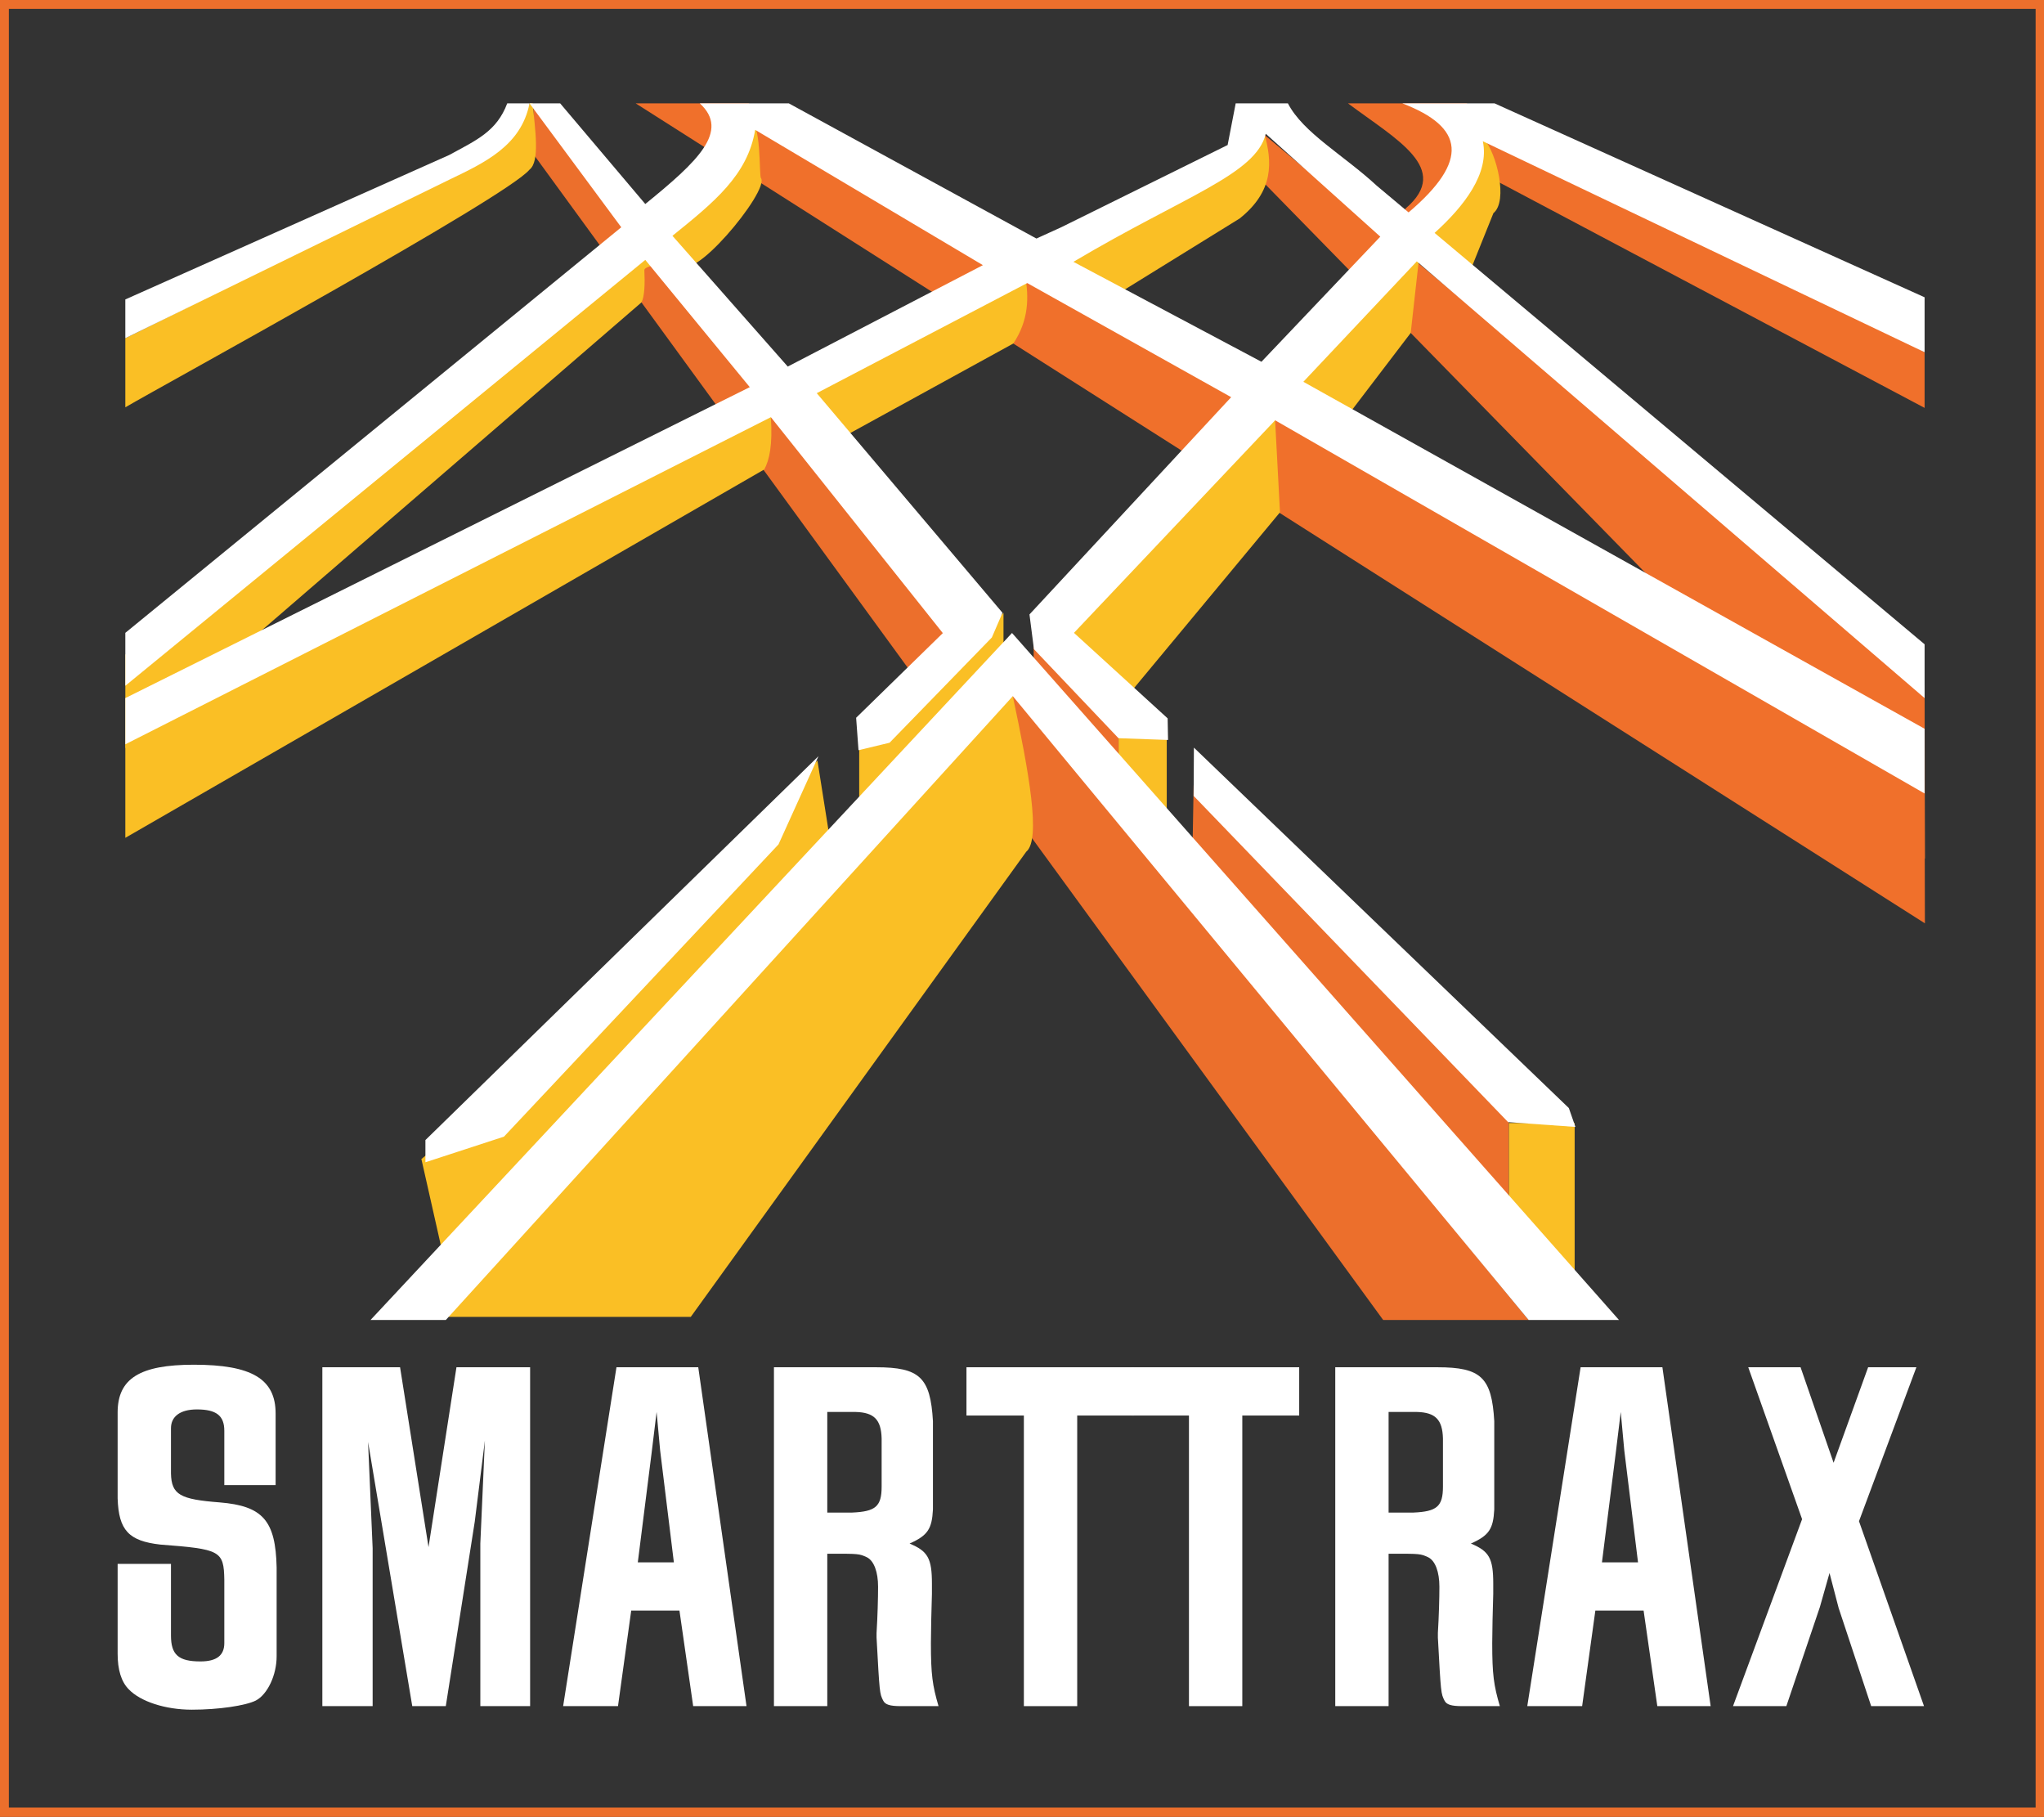
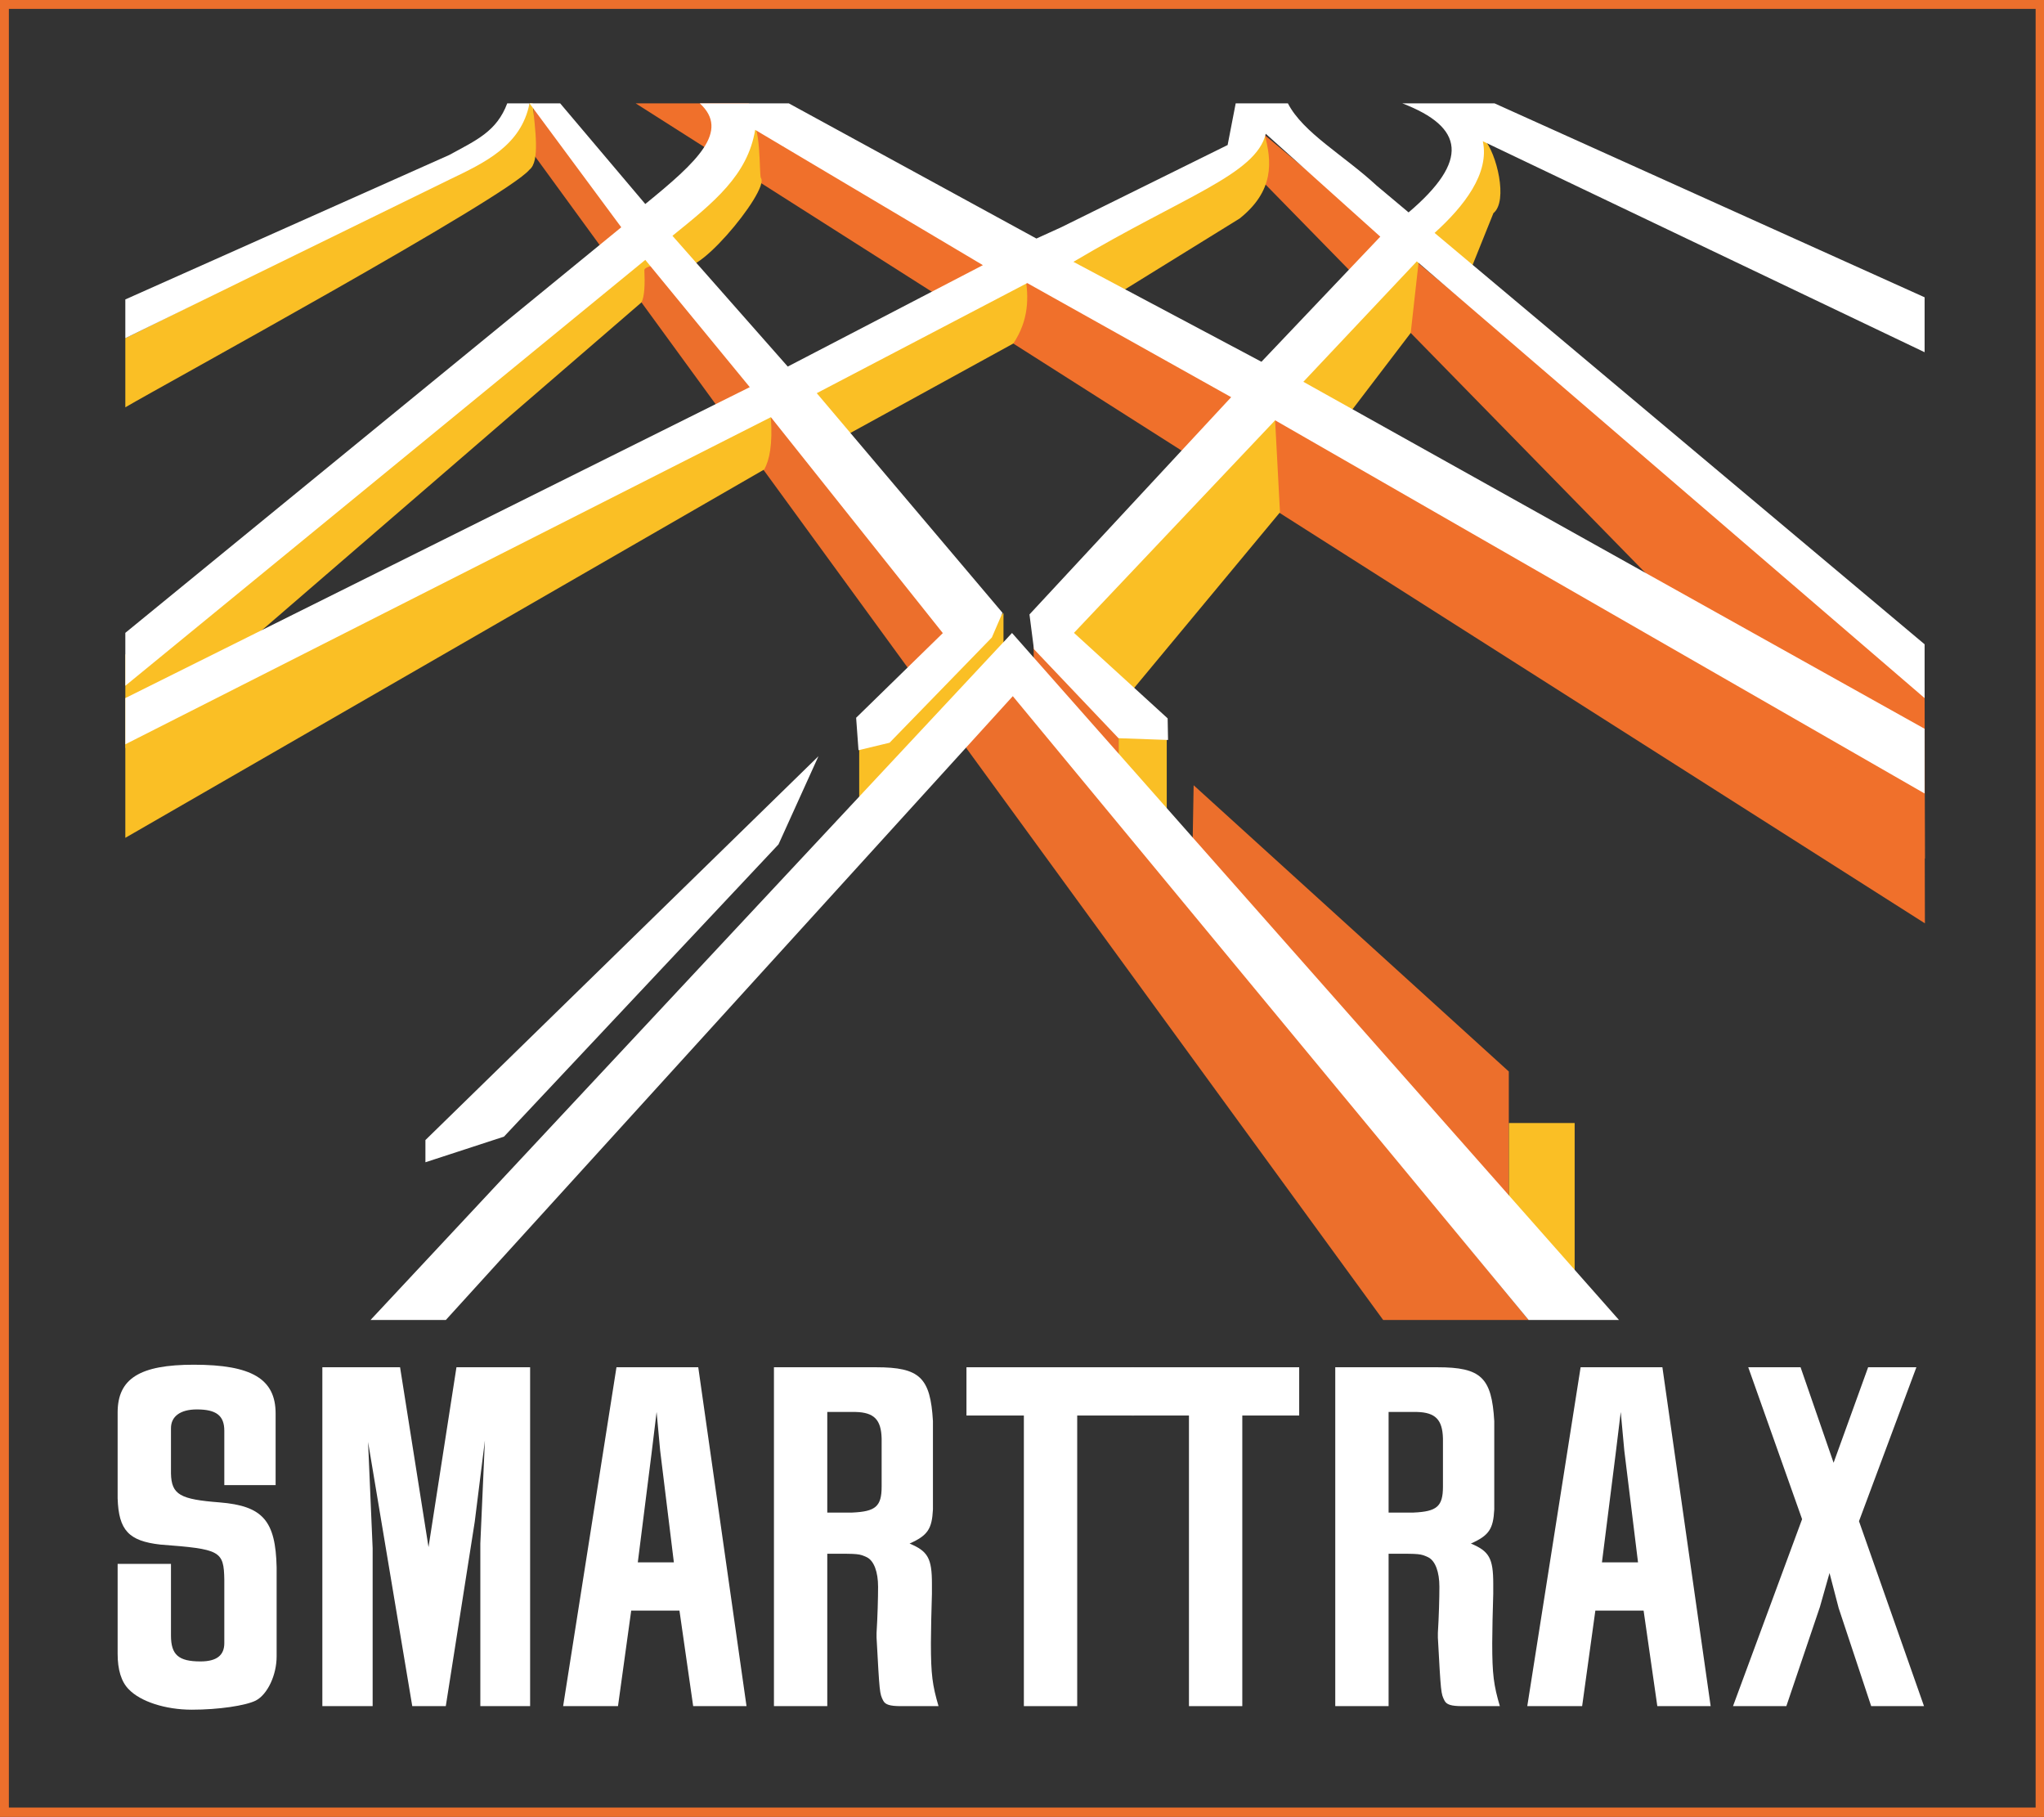
<svg xmlns="http://www.w3.org/2000/svg" width="100%" height="100%" viewBox="0 0 2400 2133" version="1.1" xml:space="preserve" style="fill-rule:evenodd;clip-rule:evenodd;stroke-linecap:round;stroke-linejoin:round;stroke-miterlimit:1.5;">
  <rect x="0" y="0" width="2400" height="2133" fill="#333333" stroke="none" />
  <g transform="matrix(0.916,0,0,0.916,100.6,89.279)">
    <g transform="matrix(13.023,0,0,13.023,-15798,-6800.02)">
      <path d="M1216.23,668.577L1216.23,677.427C1216.23,678.977 1216.58,680.177 1217.33,680.927C1218.48,682.127 1220.93,682.927 1223.53,682.927C1226.18,682.927 1228.83,682.527 1229.83,682.027C1230.98,681.427 1231.88,679.527 1231.88,677.677L1231.88,668.927C1231.78,664.327 1230.53,662.877 1226.28,662.527C1222.38,662.227 1221.53,661.777 1221.48,659.677L1221.48,655.227C1221.48,654.077 1222.38,653.377 1224.03,653.377C1225.93,653.377 1226.73,653.977 1226.73,655.477L1226.73,660.827L1231.78,660.827L1231.78,653.777C1231.78,650.377 1229.43,648.977 1223.73,648.977C1218.43,648.977 1216.23,650.327 1216.23,653.677L1216.23,662.127C1216.33,665.277 1217.33,666.327 1220.43,666.677C1226.33,667.127 1226.68,667.277 1226.73,670.127L1226.73,676.377C1226.73,677.577 1225.98,678.177 1224.38,678.177C1222.23,678.177 1221.48,677.527 1221.48,675.627L1221.48,668.577L1216.23,668.577Z" style="fill:white;fill-rule:nonzero;" />
      <path d="M1236.38,649.227L1236.38,682.577L1241.33,682.577L1241.33,667.027L1240.88,656.577L1245.23,682.577L1248.53,682.577L1251.38,664.427L1252.38,656.427L1251.93,666.577L1251.93,682.577L1256.83,682.577L1256.83,649.227L1249.58,649.227L1246.83,666.927L1244.03,649.227L1236.38,649.227Z" style="fill:white;fill-rule:nonzero;" />
      <path d="M1260.08,682.577L1265.48,682.577L1266.78,673.177L1271.53,673.177L1272.88,682.577L1278.13,682.577L1273.38,649.227L1265.33,649.227L1260.08,682.577ZM1270.98,668.427L1267.43,668.427L1268.78,657.727L1269.28,653.627L1269.63,657.427L1270.98,668.427Z" style="fill:white;fill-rule:nonzero;" />
      <path d="M1280.83,649.227L1280.83,682.577L1286.08,682.577L1286.08,667.577L1286.53,667.577C1289.13,667.577 1289.23,667.577 1289.98,667.927C1290.68,668.277 1291.08,669.377 1291.08,670.827C1291.08,671.927 1291.03,673.777 1290.93,675.377L1290.93,675.827C1291.23,681.327 1291.23,681.327 1291.58,682.027C1291.78,682.427 1292.23,682.577 1293.33,682.577L1297.03,682.577C1296.43,680.527 1296.28,679.477 1296.28,676.377C1296.28,675.277 1296.33,673.077 1296.38,671.527L1296.38,670.527C1296.38,668.027 1295.98,667.327 1294.18,666.577C1295.98,665.777 1296.38,665.127 1296.48,663.227L1296.48,654.527C1296.23,650.227 1295.18,649.227 1290.88,649.227L1280.83,649.227ZM1286.08,663.527L1286.08,653.627L1288.88,653.627C1290.68,653.677 1291.38,654.377 1291.43,656.227L1291.43,660.977C1291.43,662.927 1290.83,663.427 1288.53,663.527L1286.08,663.527Z" style="fill:white;fill-rule:nonzero;" />
      <path d="M1299.78,653.977L1305.43,653.977L1305.43,682.577L1310.68,682.577L1310.68,653.977L1316.28,653.977L1316.28,649.227L1299.78,649.227L1299.78,653.977Z" style="fill:white;fill-rule:nonzero;" />
      <path d="M1316.03,653.977L1321.68,653.977L1321.68,682.577L1326.93,682.577L1326.93,653.977L1332.53,653.977L1332.53,649.227L1316.03,649.227L1316.03,653.977Z" style="fill:white;fill-rule:nonzero;" />
      <path d="M1336.08,649.227L1336.08,682.577L1341.33,682.577L1341.33,667.577L1341.78,667.577C1344.38,667.577 1344.48,667.577 1345.23,667.927C1345.93,668.277 1346.33,669.377 1346.33,670.827C1346.33,671.927 1346.28,673.777 1346.18,675.377L1346.18,675.827C1346.48,681.327 1346.48,681.327 1346.83,682.027C1347.03,682.427 1347.48,682.577 1348.58,682.577L1352.28,682.577C1351.68,680.527 1351.53,679.477 1351.53,676.377C1351.53,675.277 1351.58,673.077 1351.63,671.527L1351.63,670.527C1351.63,668.027 1351.23,667.327 1349.43,666.577C1351.23,665.777 1351.63,665.127 1351.73,663.227L1351.73,654.527C1351.48,650.227 1350.43,649.227 1346.13,649.227L1336.08,649.227ZM1341.33,663.527L1341.33,653.627L1344.13,653.627C1345.93,653.677 1346.63,654.377 1346.68,656.227L1346.68,660.977C1346.68,662.927 1346.08,663.427 1343.78,663.527L1341.33,663.527Z" style="fill:white;fill-rule:nonzero;" />
      <path d="M1354.98,682.577L1360.38,682.577L1361.68,673.177L1366.43,673.177L1367.78,682.577L1373.03,682.577L1368.28,649.227L1360.23,649.227L1354.98,682.577ZM1365.88,668.427L1362.33,668.427L1363.68,657.727L1364.18,653.627L1364.53,657.427L1365.88,668.427Z" style="fill:white;fill-rule:nonzero;" />
      <path d="M1375.23,682.577L1380.48,682.577L1383.78,672.827L1384.73,669.477L1385.63,672.927L1388.83,682.577L1394.03,682.577L1387.63,664.377L1393.28,649.227L1388.53,649.227L1385.13,658.627L1381.88,649.227L1376.73,649.227L1382.03,664.177L1375.23,682.577Z" style="fill:white;fill-rule:nonzero;" />
    </g>
    <g>
      <path d="M1824.23,1275.81L1420.23,908.915L1416.36,1131.92L1824.23,1445.61L1824.23,1275.81Z" style="fill:rgb(236,111,44);" />
      <path d="M1849.62,1594.28L573.934,40.226L573.589,99.652L1663.19,1594.28L1849.62,1594.28Z" style="fill:rgb(236,111,44);" />
      <path d="M849.672,34.981L704.989,34.981L2357.61,1085.92L2357.22,919.503L849.672,34.981Z" style="fill:rgb(240,112,43);" />
      <g transform="matrix(1,0,0,1,87.692,-370.566)">
-         <path d="M1682.22,405.546L1530.35,405.546C1592.49,452.098 1663.71,489.088 1604.56,540.037C1604.11,540.423 1603.86,541 1603.51,541.483L1607.26,548.539L1717.19,503.124L2269.53,795.873L2269.53,724.51L1682.22,405.546Z" style="fill:rgb(240,112,43);" />
-       </g>
+         </g>
      <g transform="matrix(1,0,0,1,0,-138.29)">
-         <path d="M1506.24,209.693L1507.83,272.649L2357.61,1141.29L2357.22,919.503L1506.24,209.693Z" style="fill:rgb(240,112,43);" />
+         <path d="M1506.24,209.693L1507.83,272.649L2357.61,1141.29L2357.22,919.503L1506.24,209.693" style="fill:rgb(240,112,43);" />
      </g>
      <path d="M568.937,34.981L572.881,34.981C576.082,68.109 582.525,109.481 568.937,119.92C540.225,155.336 96.983,397.412 50.824,424.552L50.824,335.974C50.824,335.974 558.28,89.215 568.937,34.981Z" style="fill:rgb(250,191,37);" />
-       <path d="M535.89,1301.47L430.34,1388.01L465.293,1543.03L465.293,1590.27L775.663,1590.27L1205.64,994.15C1224.85,978.572 1208.98,891.437 1188.43,794.754L958.594,1007.43L937.989,877.19L535.89,1301.47Z" style="fill:rgb(250,191,37);" />
      <g transform="matrix(1,0,0,1,595.505,-831.708)">
        <path d="M1028.23,1106.29L646.445,1532.47L646.445,1567.38L741.01,1624.92L935.408,1390.84L929.161,1272.9L927.656,1262.01L1000.44,1295.45L1102.98,1160.95L1113.49,1066.72L1177.27,1086.34L1208.99,1007.43C1228.2,991.854 1213,930.229 1197.13,912.791L1028.23,1106.29Z" style="fill:rgb(250,191,37);" />
      </g>
      <g transform="matrix(0.914,0,0,1,157.012,0)">
        <rect x="1824.23" y="1341.85" width="92.203" height="196.939" style="fill:rgb(250,191,37);" />
      </g>
      <g transform="matrix(0.67,0,0,0.531,101.753,132.89)">
        <rect x="1824.23" y="1341.85" width="92.203" height="196.939" style="fill:rgb(250,191,37);" />
      </g>
      <g transform="matrix(0.67,0,0,0.531,101.753,132.89)">
        <path d="M1661.85,1123.34L1824.23,1341.85L1824.23,1538.79L1661.85,1209.86L1661.85,1123.34Z" style="fill:rgb(236,111,44);" />
      </g>
      <g transform="matrix(-0.67,0,0,0.531,2289.94,91.581)">
        <path d="M1661.85,1123.34L1937.91,1453.4L1937.91,1650.34L1661.85,1209.86L1661.85,1123.34Z" style="fill:rgb(250,191,37);" />
      </g>
      <path d="M882.688,398.334L50.824,856.473L50.824,976.324L869.871,504.174C876.567,491.753 880.656,472.682 878.31,437.198L968.643,463.799L1189.06,342.815C1208.88,313.142 1209.39,283.751 1204.02,254.444L1303.46,291.234L1479.23,182.552C1523.15,147.496 1521.46,110.105 1510.42,72.236L882.688,398.334Z" style="fill:rgb(250,191,37);" />
      <g transform="matrix(1,0,0,1,0,-114.945)">
        <path d="M712.431,323.89C719.127,311.469 50.824,856.473 50.824,856.473L50.824,976.324L712.431,405.049C716.478,397.479 716.978,380.814 716.148,363.718C715.782,356.182 763.297,352.268 763.297,352.268C771.027,389.262 877.548,261.612 865.547,245.636C863.096,242.374 866.156,168.778 850.826,175.48C805.132,195.456 712.713,326.064 712.431,323.89Z" style="fill:rgb(250,191,37);" />
      </g>
      <g>
        <path d="M568.937,34.981L540.383,34.981C526.863,70.968 501.023,82.083 465.877,101.233L50.824,286.3L50.824,335.974L465.877,132.918C511.6,110.995 558.28,89.215 568.937,34.981Z" style="fill:white;" />
        <path d="M608.209,34.981L717.334,164.001C784.422,109.487 826.052,70.574 787.172,34.981L901.267,34.981L1218.71,208.254L1250.45,193.828L1463.8,88.404L1474.15,34.981L1541.05,34.981C1560.58,72.857 1612.77,101.438 1654.94,140.525L1695.77,174.748C1773.83,108.463 1767.26,65.437 1687.66,34.981L1805.9,34.981L2357.22,283.556L2357.22,353.945L1790.93,83.567C1799.72,124.794 1766.89,166.859 1729.1,201.059L2357.22,728.274L2357.22,797.237L1706.3,237.503L1560.86,391.856L2357.22,836.557L2357.22,919.503L1524.67,441.196L1266.84,713.627L1386.91,823.211L1387.42,850.881L1323.9,848.635L1215.52,734.572L1209.8,690.019L1468.34,411.563L1206.92,265.321L937.137,406.429L1175.23,687.908L1161.59,719.537L1030.44,854.462L990.632,864.021L987.608,822.443L1098.72,713.949L878.31,437.198L50.824,856.473L50.824,797.237L851.263,398.711L717.334,235.614L50.824,781.437L50.824,713.627L686.534,193.828L568.937,34.981L608.209,34.981ZM1150.08,242.362L858.162,68.932C848.567,127.148 805.243,161.841 752.152,204.75L899.953,372.341L1150.08,242.362ZM1659.49,205.842L1512.71,73.986C1499.97,126.344 1408.05,153.788 1266.13,238.126L1507.16,366.183L1659.49,205.842Z" style="fill:white;" />
        <path d="M939.322,871.708L435.496,1363.68L435.496,1392.14L536.187,1359.29L888.104,984.715L939.322,871.708Z" style="fill:white;" />
        <g transform="matrix(-1,0,0,1,2335.96,-55.554)">
-           <path d="M915.389,916.258L434.763,1378.22L426.34,1402.39L512.62,1396.27L915.731,978.123L915.389,916.258Z" style="fill:white;" />
-         </g>
+           </g>
        <path d="M1965.47,1594.28L1187.42,713.791L365.133,1594.28L461.646,1594.28L1188.43,794.754L1849.62,1594.28L1965.47,1594.28Z" style="fill:white;" />
      </g>
    </g>
  </g>
  <g transform="matrix(1.001,0,0,1.001,-0.423,-2.477)">
    <rect x="0.422" y="2.474" width="2398.19" height="2130.31" style="fill:none;stroke:rgb(236,111,44);stroke-width:20.81px;" />
  </g>
</svg>